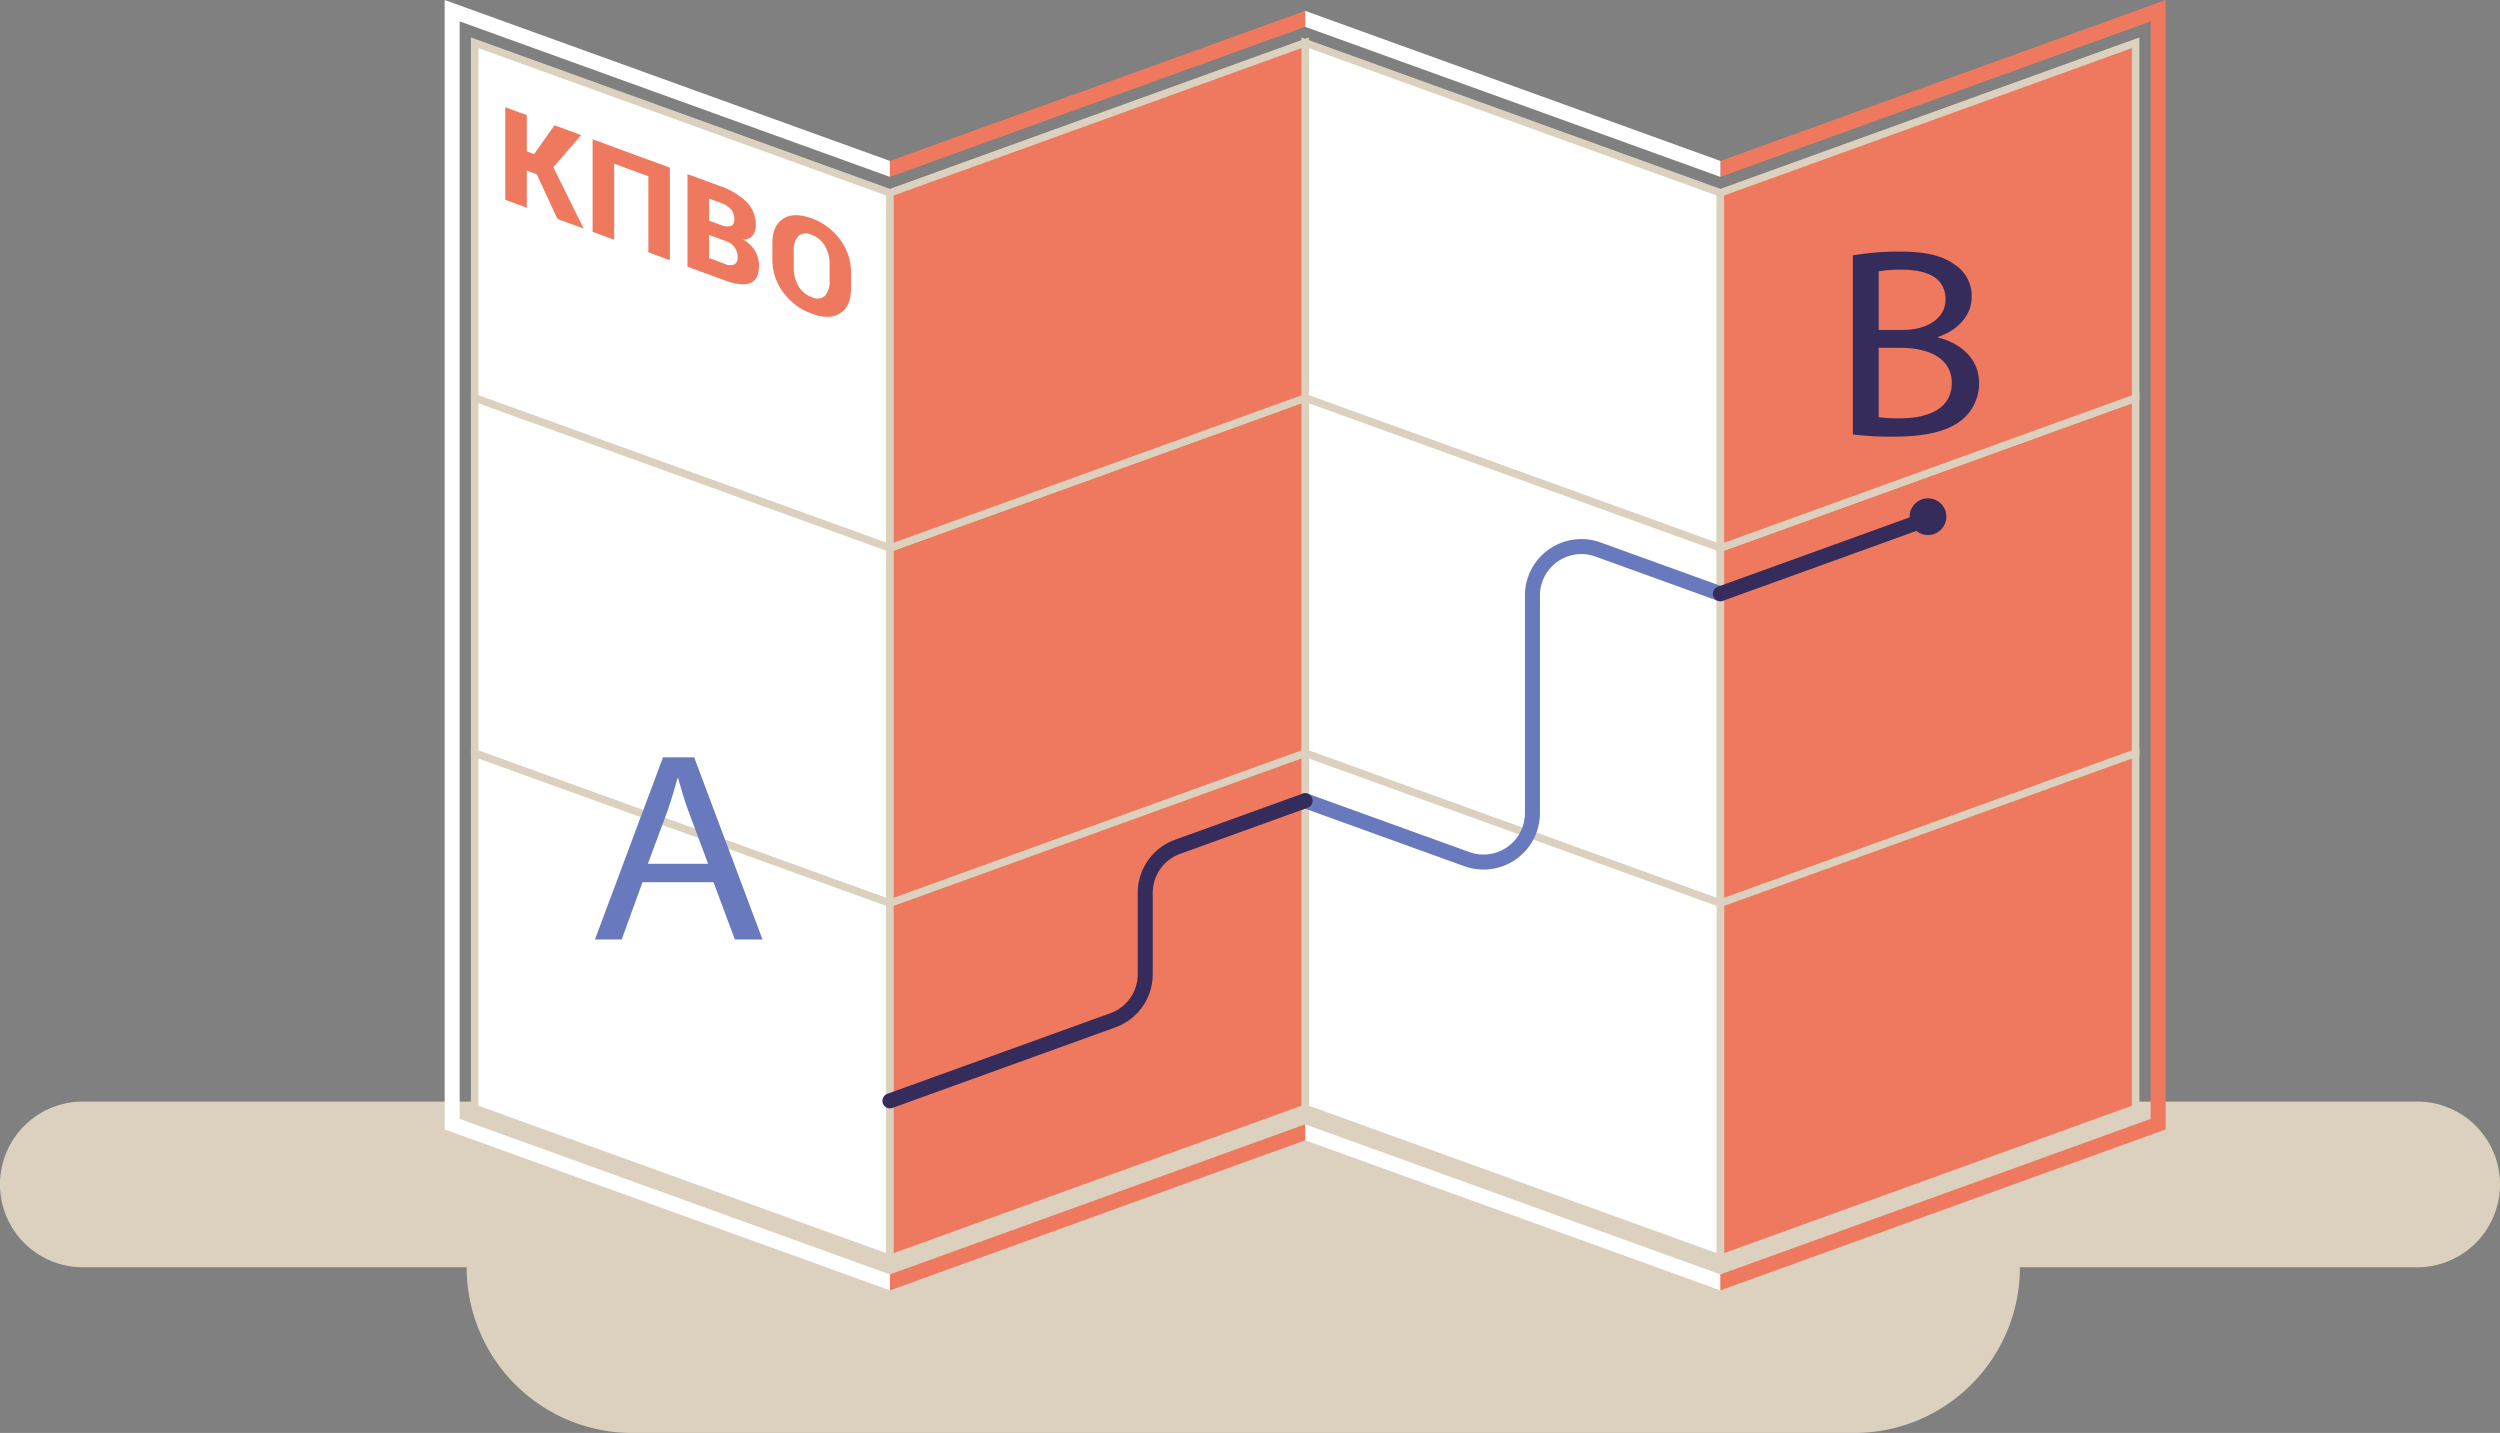
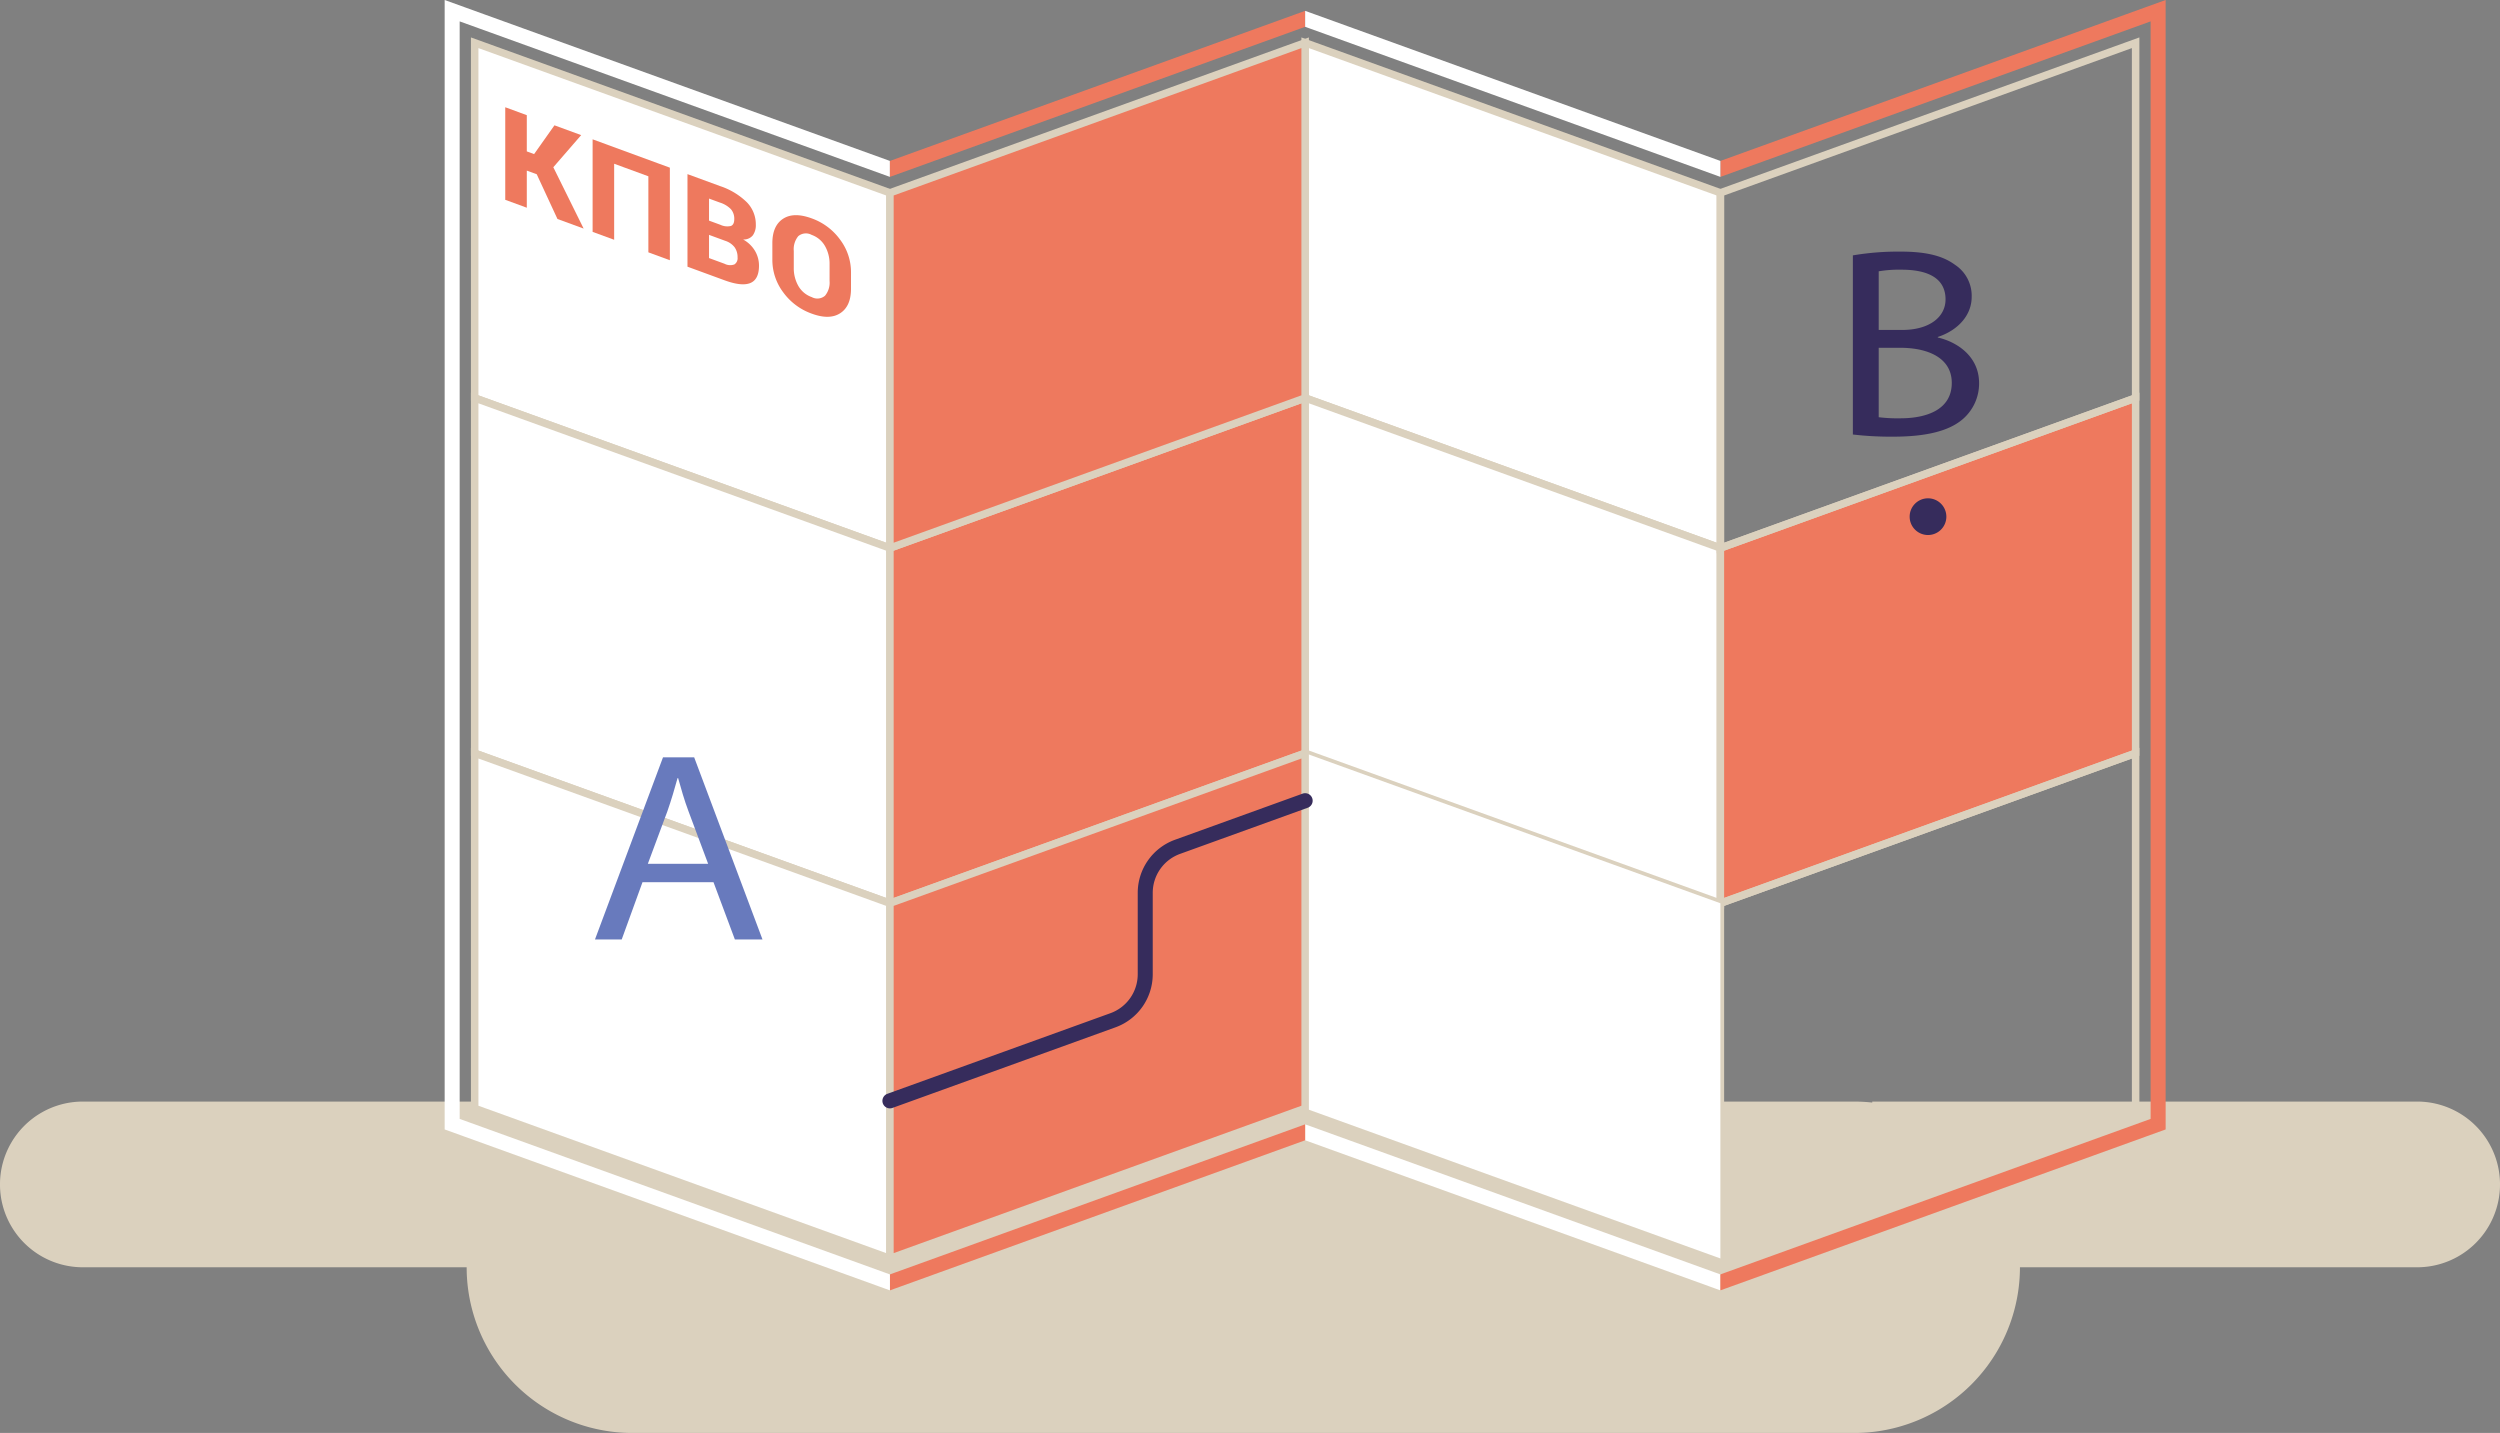
<svg xmlns="http://www.w3.org/2000/svg" viewBox="0 0 403.923 231.523">
  <rect x="0" y="0" width="403.923" height="231.523" fill="#808080" stroke="none" />
  <title>Ресурс 2</title>
  <path d="M390.539,177.98h-88.041v.16a26.985,26.985,0,0,0-2.908-.16h-197.42c-.25,0-.496.012-.744.019v-.019H13.384a13.386,13.386,0,0,0,0,26.773H75.397a26.77,26.77,0,0,0,26.772,26.77v.001h197.42v-.001a26.77,26.77,0,0,0,26.771-26.77h64.178a13.386,13.386,0,0,0,0-26.773Z" style="fill:#dbd1be" />
  <polygon points="277.137 205.607 210.872 181.657 210.872 184.235 276.313 207.888 277.137 208.186 277.961 208.484 277.961 205.906 277.137 205.607" style="fill:#fff" />
  <polygon points="144.607 205.607 143.783 205.906 143.783 208.484 144.607 208.186 145.431 207.888 210.871 184.235 210.871 181.657 144.607 205.607" style="fill:#ee795e" />
  <line x1="143.783" y1="177.866" x2="110.237" y2="165.741" style="fill:none;stroke:#687abd;stroke-linecap:round;stroke-linejoin:round;stroke-width:2.425px" />
  <path d="M113.204,164.973a2.965,2.965,0,1,1-2.965-2.965,2.965,2.965,0,0,1,2.965,2.965" style="fill:#687abd" />
  <polygon points="346.651 1.174 343.401 2.349 277.961 26.002 277.961 28.58 344.226 4.629 347.475 3.455 347.475 6.91 347.475 64.299 347.475 121.689 347.475 179.078 347.475 180.78 345.875 181.359 278.785 205.607 277.961 205.906 277.961 208.484 278.785 208.186 279.61 207.889 346.699 183.639 348.299 183.061 349.901 182.482 349.901 180.78 349.901 179.078 349.901 121.689 349.901 64.299 349.901 6.91 349.901 3.455 349.901 0 346.651 1.174" style="fill:#ee795e" />
  <polygon points="142.958 205.607 75.869 181.359 74.269 180.78 74.269 179.078 74.269 121.689 74.269 64.299 74.269 6.91 74.269 3.455 77.518 4.629 143.783 28.58 143.783 26.002 78.342 2.349 75.094 1.174 71.844 0 71.844 3.455 71.844 6.91 71.844 64.299 71.844 121.689 71.844 179.078 71.844 180.78 71.844 182.483 73.446 183.061 75.045 183.639 142.135 207.888 142.958 208.186 143.783 208.484 143.783 205.906 142.958 205.607" style="fill:#fff" />
  <polygon points="210.047 4.629 210.872 4.332 210.872 1.752 210.047 2.051 209.223 2.349 143.783 26.002 143.783 28.58 210.047 4.629" style="fill:#ee795e" />
  <polygon points="210.872 4.331 211.697 4.629 277.961 28.58 277.961 26.002 212.521 2.349 211.697 2.051 210.872 1.752 210.872 4.331" style="fill:#fff" />
  <polygon points="277.961 88.548 277.961 31.158 210.871 6.91 210.871 64.299 277.961 88.548" style="fill:#fff" />
  <polygon points="277.961 88.548 277.961 31.158 210.871 6.91 210.871 64.299 277.961 88.548" style="fill:none;stroke:#dbd1be;stroke-miterlimit:10;stroke-width:1.212px" />
  <polygon points="143.783 31.159 76.693 6.909 76.693 64.299 143.783 88.548 143.783 31.159" style="fill:#fff" />
  <polygon points="143.783 31.159 76.693 6.909 76.693 64.299 143.783 88.548 143.783 31.159" style="fill:none;stroke:#dbd1be;stroke-miterlimit:10;stroke-width:1.212px" />
  <polygon points="86.719 28.152 85.115 27.564 85.115 33.562 81.633 32.285 81.633 17.329 85.115 18.607 85.115 24.462 86.296 24.895 89.584 20.247 93.898 21.831 89.399 27.02 94.298 36.932 90.067 35.379 86.719 28.152" style="fill:#ee795e" />
  <polygon points="108.228 42.044 104.757 40.77 104.757 28.485 99.229 26.457 99.229 38.742 95.748 37.464 95.748 22.51 108.228 27.09 108.228 42.044" style="fill:#ee795e" />
  <path d="M111.075,43.089V28.134l5.249,1.926a11.231,11.231,0,0,1,4.314,2.59,5.106,5.106,0,0,1,1.479,3.646,2.798,2.798,0,0,1-.483,1.727,1.852,1.852,0,0,1-1.52.669v.031a5.03,5.03,0,0,1,1.91,1.882,4.714,4.714,0,0,1,.607,2.298q0,2.239-1.393,2.822-1.391.582-4.175-.439Zm3.482-7.442,1.838.674a2.579,2.579,0,0,0,1.711.187q.529-.228.529-1.099a2.364,2.364,0,0,0-.534-1.604,4.276,4.276,0,0,0-1.777-1.073l-1.766-.648Zm0,2.3v3.749l2.506.92a1.968,1.968,0,0,0,1.598.104,1.194,1.194,0,0,0,.507-1.129,2.77,2.77,0,0,0-.466-1.624,3.087,3.087,0,0,0-1.526-1.058Z" style="fill:#ee795e" />
  <path d="M137.495,46.653q0,2.815-1.732,3.945-1.73,1.133-4.596.081A9.716,9.716,0,0,1,126.529,47.21a8.723,8.723,0,0,1-1.74-5.22V39.298q0-2.814,1.725-3.947,1.727-1.133,4.624-.071a9.664,9.664,0,0,1,4.617,3.467,8.735,8.735,0,0,1,1.741,5.215Zm-3.462-3.982a5.712,5.712,0,0,0-.743-2.924A4.027,4.027,0,0,0,131.137,37.95a1.921,1.921,0,0,0-2.163.208,3.314,3.314,0,0,0-.724,2.389V43.26a5.763,5.763,0,0,0,.74,2.942,4.032,4.032,0,0,0,2.177,1.806,1.886,1.886,0,0,0,2.132-.231,3.308,3.308,0,0,0,.733-2.395Z" style="fill:#ee795e" />
  <polygon points="210.872 121.689 277.961 145.938 277.961 88.548 210.872 64.299 210.872 121.689" style="fill:#fff" />
  <polygon points="210.872 121.689 277.961 145.938 277.961 88.548 210.872 64.299 210.872 121.689" style="fill:none;stroke:#dbd1be;stroke-miterlimit:10;stroke-width:1.212px" />
  <polygon points="143.783 88.548 76.693 64.299 76.693 121.689 143.783 145.938 143.783 88.548" style="fill:#fff" />
  <polygon points="143.783 88.548 76.693 64.299 76.693 121.689 143.783 145.938 143.783 88.548" style="fill:none;stroke:#dbd1be;stroke-miterlimit:10;stroke-width:1.212px" />
  <polygon points="143.783 88.548 143.783 145.938 210.872 121.689 210.872 64.299 143.783 88.548" style="fill:#ee795e" />
  <polygon points="143.783 88.548 143.783 145.938 210.872 121.689 210.872 64.299 143.783 88.548" style="fill:none;stroke:#dbd1be;stroke-miterlimit:10;stroke-width:1.212px" />
  <polygon points="210.872 64.299 210.872 6.909 143.783 31.159 143.783 88.548 210.872 64.299" style="fill:#ee795e" />
  <polygon points="210.872 64.299 210.872 6.909 143.783 31.159 143.783 88.548 210.872 64.299" style="fill:none;stroke:#dbd1be;stroke-miterlimit:10;stroke-width:1.212px" />
  <polygon points="76.693 121.689 76.693 179.078 143.783 203.328 143.783 145.938 76.693 121.689" style="fill:#fff" />
  <polygon points="76.693 121.689 76.693 179.078 143.783 203.328 143.783 145.938 76.693 121.689" style="fill:none;stroke:#dbd1be;stroke-miterlimit:10;stroke-width:1.212px" />
  <polygon points="277.961 145.938 345.051 121.689 345.051 64.299 277.961 88.548 277.961 145.938" style="fill:#ee795e" />
  <polygon points="277.961 145.938 345.051 121.689 345.051 64.299 277.961 88.548 277.961 145.938" style="fill:none;stroke:#dbd1be;stroke-miterlimit:10;stroke-width:1.212px" />
-   <polygon points="277.961 31.159 277.961 88.548 345.051 64.299 345.051 6.909 277.961 31.159" style="fill:#ee795e" />
  <polygon points="277.961 31.159 277.961 88.548 345.051 64.299 345.051 6.909 277.961 31.159" style="fill:none;stroke:#dbd1be;stroke-miterlimit:10;stroke-width:1.212px" />
-   <polygon points="277.961 203.327 345.051 179.078 345.051 121.688 277.961 145.938 277.961 203.327" style="fill:#ee795e" />
  <polygon points="277.961 203.327 345.051 179.078 345.051 121.688 277.961 145.938 277.961 203.327" style="fill:none;stroke:#dbd1be;stroke-miterlimit:10;stroke-width:1.212px" />
  <polygon points="210.872 121.689 210.872 179.078 277.961 203.328 277.961 145.938 210.872 121.689" style="fill:#fff" />
-   <polygon points="210.872 121.689 210.872 179.078 277.961 203.328 277.961 145.938 210.872 121.689" style="fill:none;stroke:#dbd1be;stroke-miterlimit:10;stroke-width:1.212px" />
  <polygon points="143.783 145.938 143.783 203.328 210.872 179.078 210.872 121.689 143.783 145.938" style="fill:#ee795e" />
  <polygon points="143.783 145.938 143.783 203.328 210.872 179.078 210.872 121.689 143.783 145.938" style="fill:none;stroke:#dbd1be;stroke-miterlimit:10;stroke-width:1.212px" />
-   <path d="M277.961,95.93,258.187,88.783a7.906,7.906,0,0,0-10.593,7.436v35.158A7.906,7.906,0,0,1,237,138.811l-26.128-9.443" style="fill:none;stroke:#687abd;stroke-linecap:round;stroke-linejoin:round;stroke-width:2.425px" />
  <path d="M210.872,129.368l-20.62,7.453a7.906,7.906,0,0,0-5.218,7.436v13.151a7.906,7.906,0,0,1-5.218,7.436L143.783,177.866" style="fill:none;stroke:#362c5c;stroke-linecap:round;stroke-linejoin:round;stroke-width:2.425px" />
-   <line x1="311.61" y1="83.768" x2="277.961" y2="95.93" style="fill:none;stroke:#362c5c;stroke-linecap:round;stroke-linejoin:round;stroke-width:2.425px" />
  <path d="M299.366,41.26a44.348,44.348,0,0,1,7.63-.611c4.175,0,6.862.655,8.878,2.139a5.983,5.983,0,0,1,2.688,5.195c0,2.838-2.063,5.326-5.471,6.461v.087c3.071.699,6.67,3.012,6.67,7.378a7.611,7.611,0,0,1-2.735,5.894c-2.255,1.877-5.902,2.75-11.181,2.75a53.592,53.592,0,0,1-6.479-.349Zm4.175,12.049h3.791c4.415,0,7.007-2.095,7.007-4.933,0-3.449-2.88-4.802-7.103-4.802a19.644,19.644,0,0,0-3.695.262Zm0,14.101a24.5,24.5,0,0,0,3.503.175c4.319,0,8.303-1.441,8.303-5.719,0-4.016-3.792-5.675-8.351-5.675h-3.455Z" style="fill:#362c5c" />
  <path d="M314.471,83.477a2.965,2.965,0,1,1-2.966-2.965,2.966,2.966,0,0,1,2.966,2.965" style="fill:#362c5c" />
  <path d="M103.808,142.533l-3.359,9.255H96.13L107.12,122.364h5.038l11.038,29.424h-4.463l-3.455-9.255Zm10.605-2.969-3.167-8.469c-.72-1.921-1.2-3.667-1.68-5.37h-.096c-.48,1.746-1.008,3.536-1.632,5.326l-3.167,8.513Z" style="fill:#687abd" />
</svg>